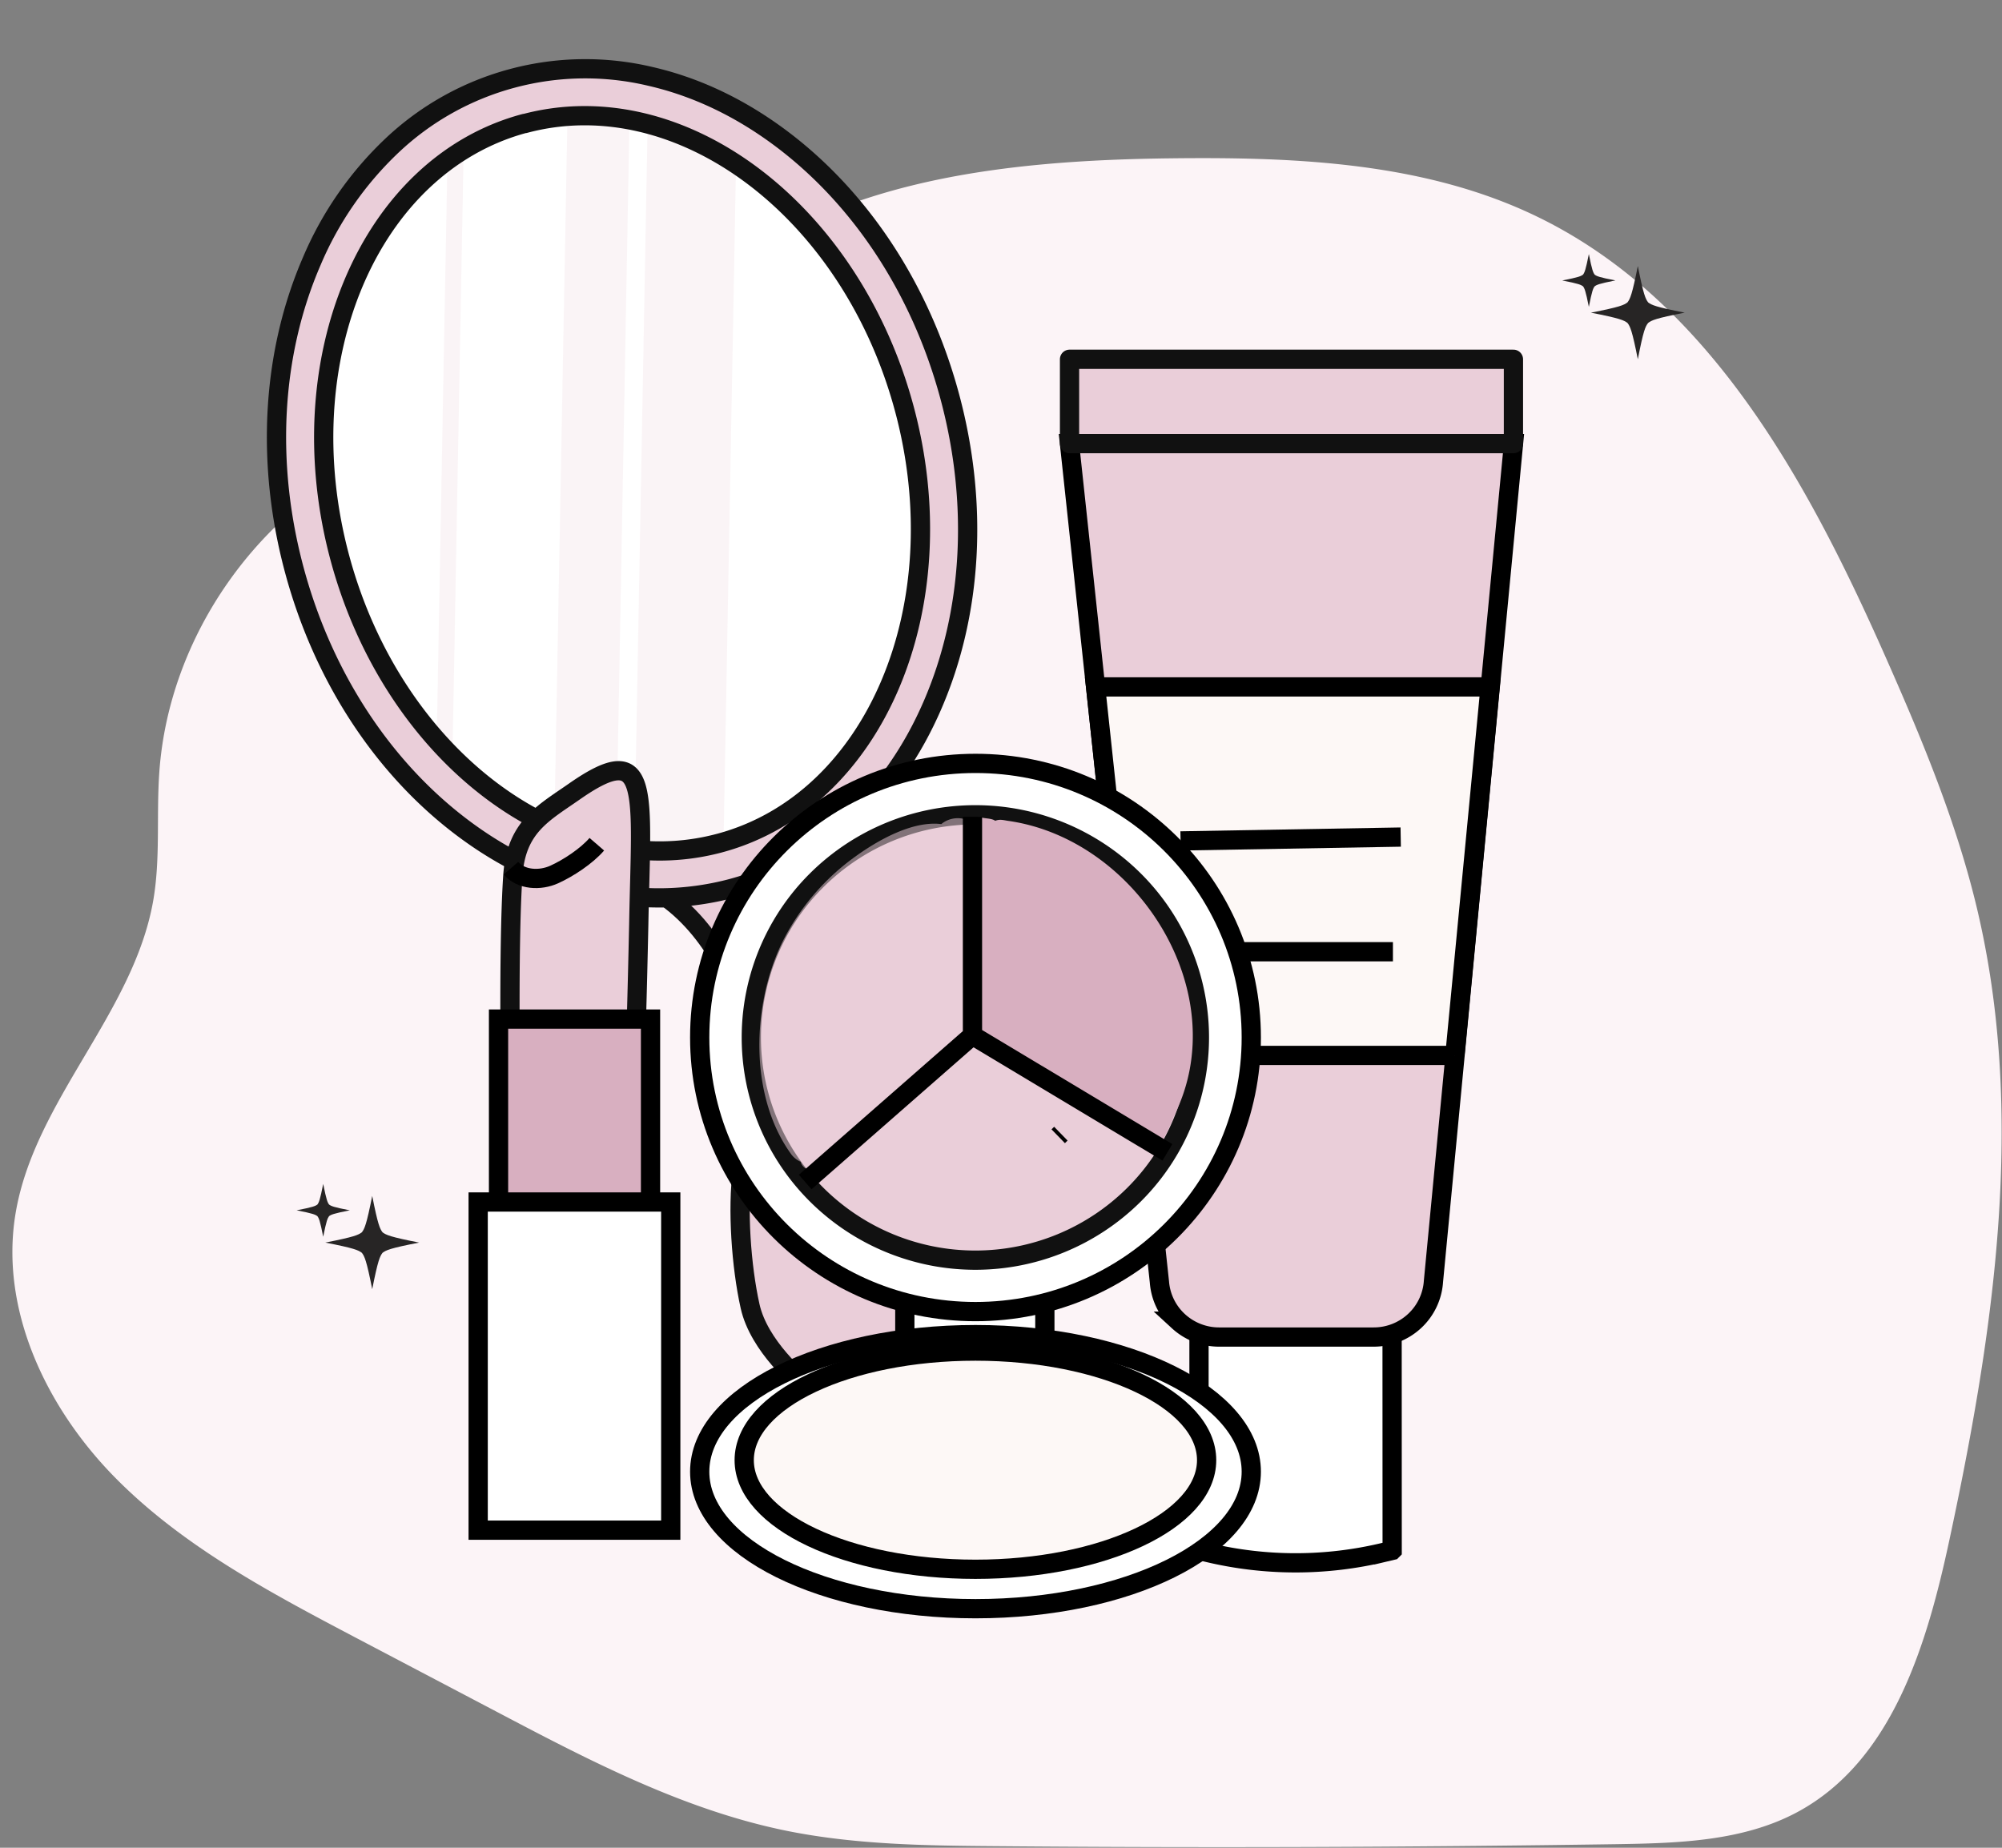
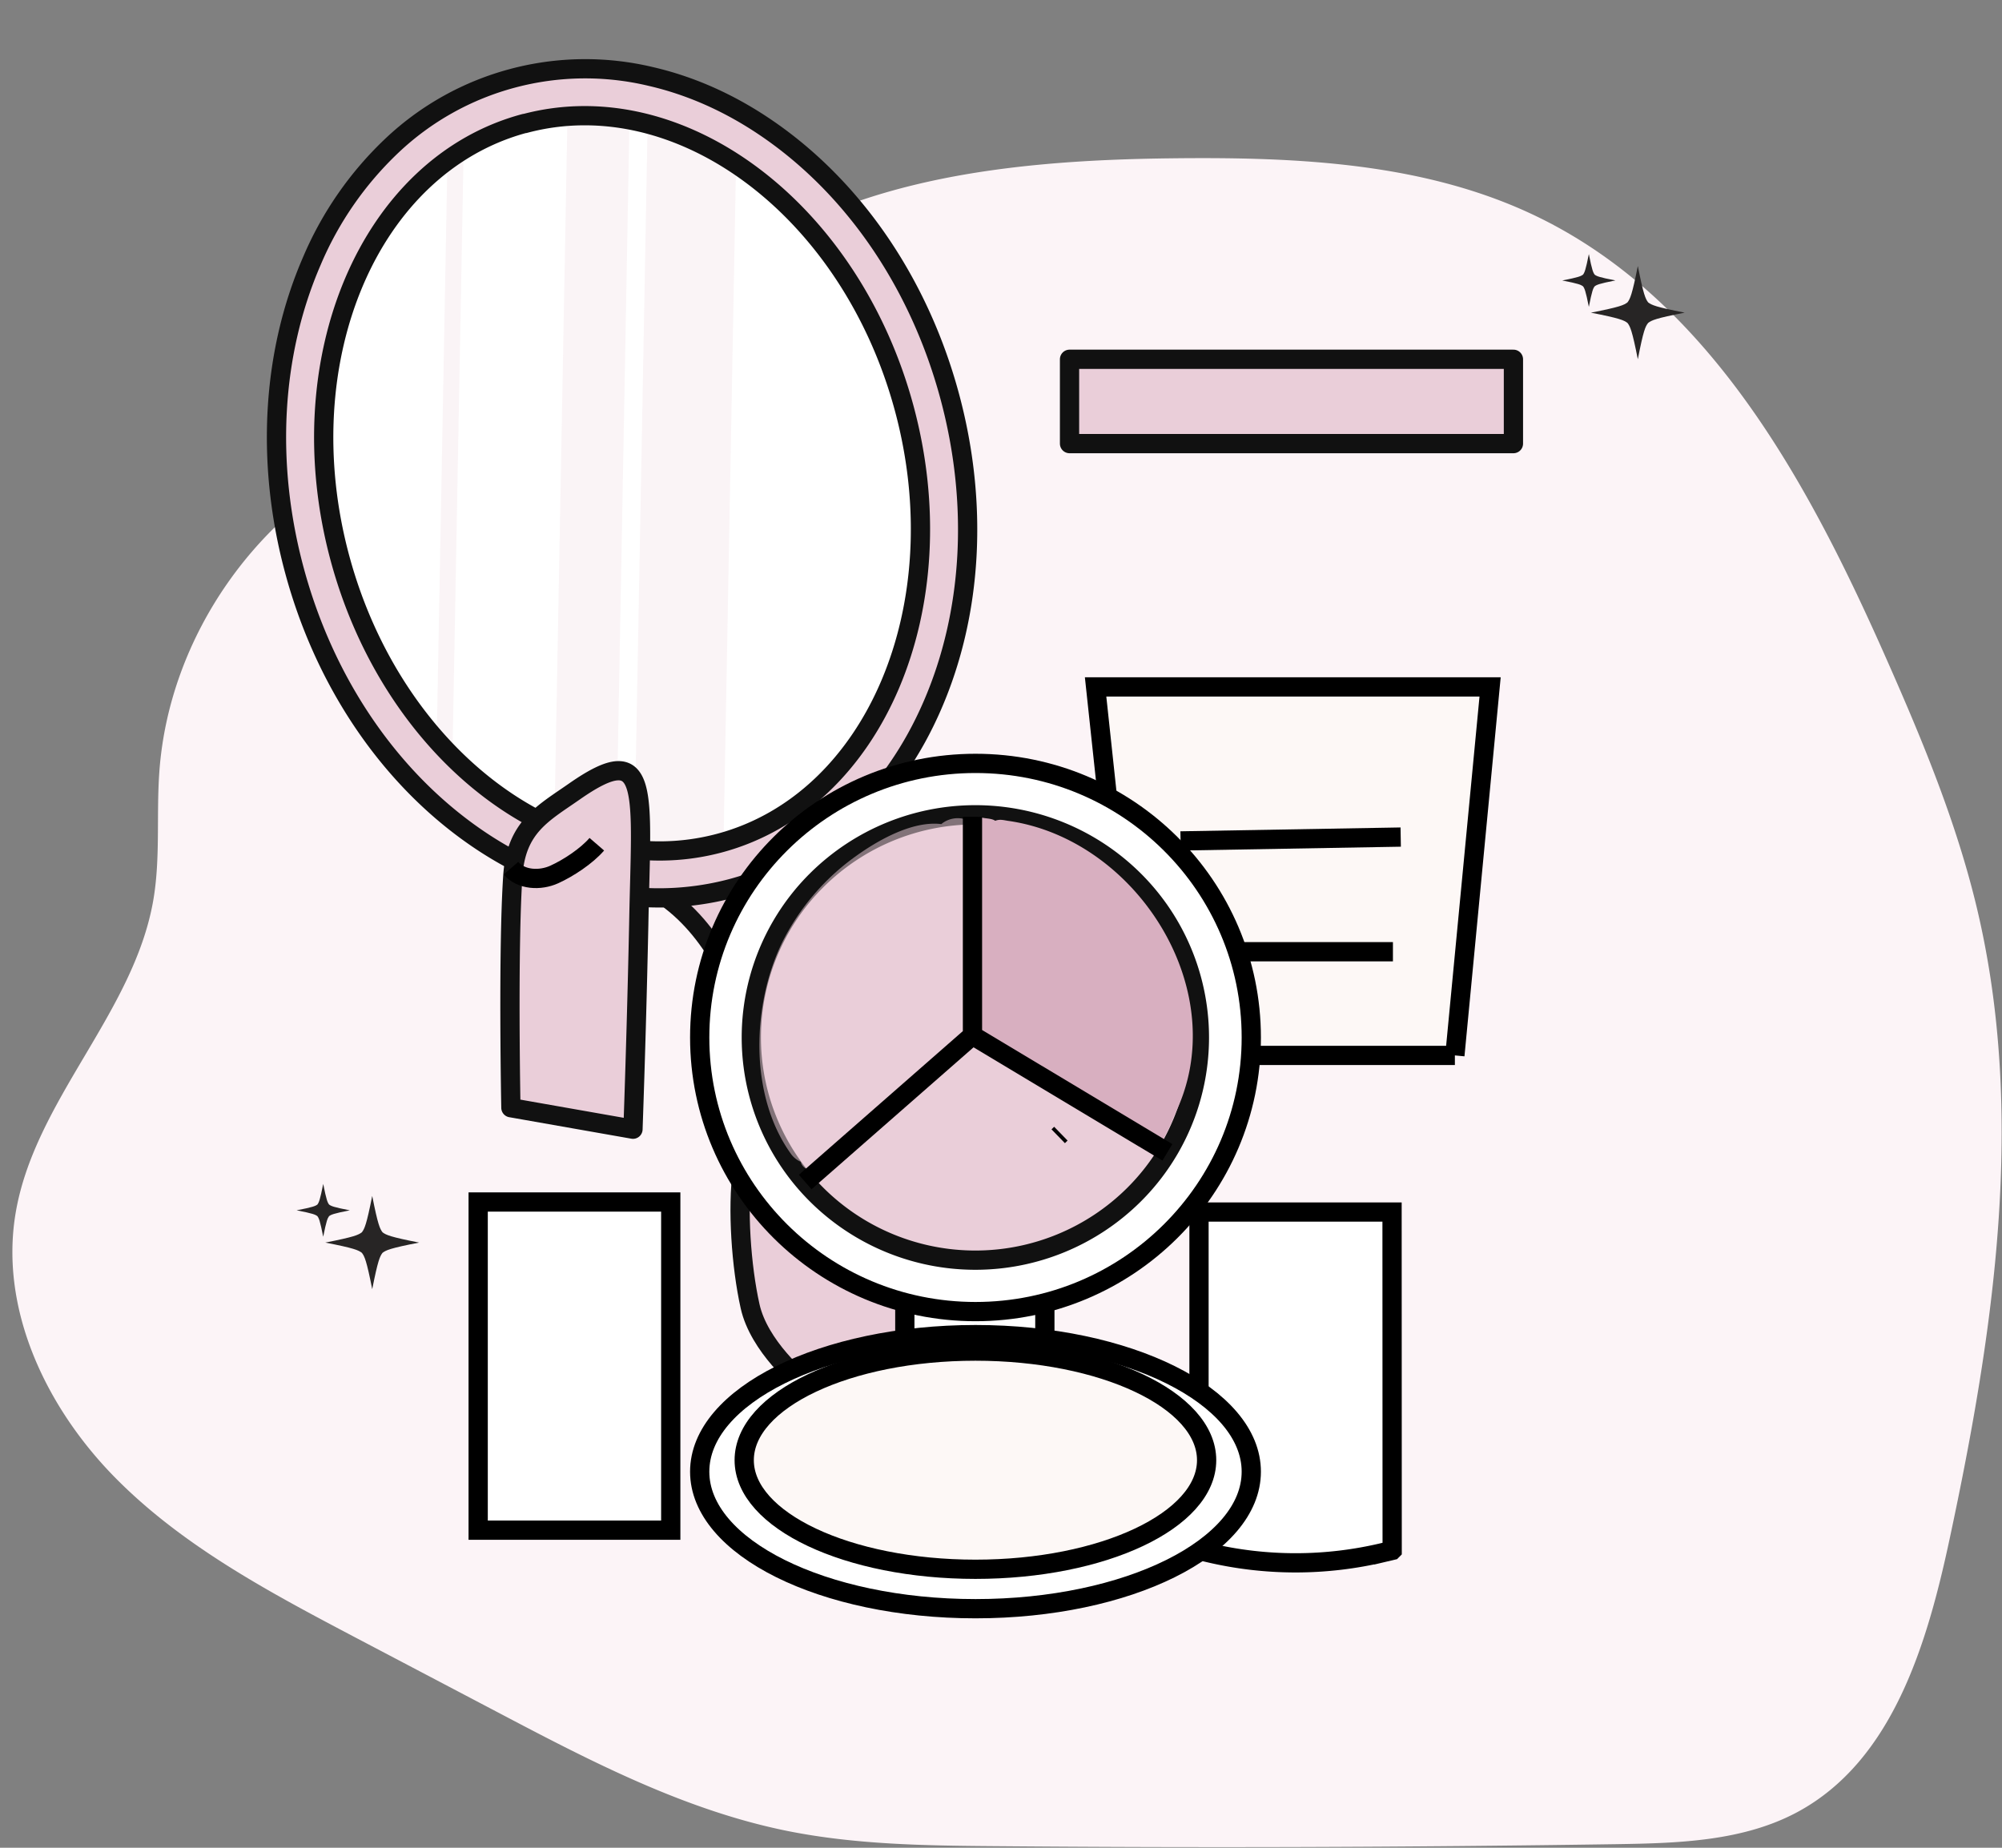
<svg xmlns="http://www.w3.org/2000/svg" width="52" height="48" viewBox="0 0 52 48" fill="none">
  <rect x="0" y="0" width="52" height="48" fill="#808080" stroke="none" />
  <path d="M18.269 7.387c-.728 1.434-2.23 2.325-3.748 2.878-1.519.553-3.13.85-4.603 1.516-3.229 1.46-5.534 4.762-5.78 8.28-.079 1.113.033 2.24-.159 3.339C3.465 26.33.888 28.595.403 31.53c-.412 2.489.794 5.023 2.563 6.83 1.77 1.806 4.054 3.013 6.292 4.192l3.647 1.917c2.404 1.266 4.855 2.547 7.524 3.09 1.778.36 3.606.386 5.42.4a685.46 685.46 0 0 0 16.127-.052c1.615-.025 3.302-.073 4.721-.84 2.462-1.333 3.356-4.352 3.94-7.078 1.157-5.404 1.992-11.047.705-16.424-.527-2.201-1.398-4.306-2.313-6.378-2.017-4.572-4.57-9.352-9.08-11.548-2.897-1.413-6.238-1.562-9.465-1.527-4.415.047-9.22.553-12.402 3.595" fill="#FCF4F7" />
  <path d="m36.16 40.276-.216.051a9.82 9.82 0 0 1-4.586 0l-.215-.051v-8.79h5.014l.003 8.79z" fill="#fff" stroke="#000" stroke-width=".5" stroke-miterlimit="10" />
-   <path d="M35.679 34.733h-4.016c-.391 0-.768-.148-1.055-.412a1.54 1.54 0 0 1-.493-1.015l-2.336-21.783h11.533l-2.08 21.77a1.54 1.54 0 0 1-.49 1.024 1.558 1.558 0 0 1-1.063.416z" fill="#EACED9" stroke="#000" stroke-width=".5" stroke-miterlimit="10" />
  <path d="m37.789 27.417.915-9.573H28.457l1.026 9.573h8.306z" fill="#FDF8F6" stroke="#000" stroke-width=".5" stroke-miterlimit="10" />
  <g style="mix-blend-mode:multiply">
    <path d="M39.31 9.333H27.78v2.191H39.31V9.333z" fill="#EACED9" />
    <path d="M39.31 9.333H27.78v2.191H39.31V9.333z" stroke="#111" stroke-width=".5" stroke-linecap="round" stroke-linejoin="round" />
  </g>
  <path d="M36.18 24.724h-5.014M36.382 21.745l-5.718.1" stroke="#000" stroke-width=".5" stroke-miterlimit="10" />
  <path d="M19.093 22.515c4.423-1.183 6.775-6.703 5.252-12.329C22.822 4.56 18.002.96 13.578 2.142 9.154 3.325 6.803 8.845 8.326 14.47c1.523 5.626 6.343 9.227 10.767 8.044z" fill="#fff" stroke="#000" stroke-width=".5" stroke-miterlimit="10" />
  <path opacity=".22" d="M14.752 2.328 14.39 21.91l1.614.03.36-19.584-1.613-.03zM16.83 2.744l-.361 19.583 2.315.042.361-19.583-2.315-.042zM11.645 2.887l-.315 17.057.416.008.315-17.057-.416-.008z" fill="#EACED9" />
  <path d="M22.902 29.432c-.618-.788-1.908-2.914-2.078-3.854-.17-.94-.425-2.702.752-4.145l-2.556.824-2.627.563c1.746.661 2.548 2.39 2.875 3.288.327.898.152 3.303.016 4.292-.136.99-.033 2.497.199 3.533.231 1.037 1.297 1.93 1.467 2.063.17.133.527.198.878.683.35.485.928.592 1.236.51.309-.082.756-.46.811-1.057.055-.597.333-.832.412-1.031.08-.2.55-1.502.228-2.516-.321-1.015-.995-2.365-1.613-3.153z" fill="#EACED9" stroke="#111" stroke-width=".5" stroke-linecap="round" stroke-linejoin="round" />
  <path d="M19.006 23.078a7.362 7.362 0 0 1-3.59.048c-1.16-.267-2.277-.792-3.319-1.56-2.113-1.557-3.692-3.95-4.446-6.735-.754-2.785-.595-5.641.446-8.043a8.912 8.912 0 0 1 2.083-3.005 7.289 7.289 0 0 1 3.13-1.748 7.32 7.32 0 0 1 3.59-.049c1.16.267 2.276.792 3.318 1.56 2.113 1.557 3.692 3.947 4.446 6.735.754 2.787.596 5.642-.446 8.043-.513 1.184-1.214 2.196-2.083 3.005a7.33 7.33 0 0 1-3.129 1.749zM13.628 3.206c-4.039 1.08-6.19 6.152-4.795 11.306 1.396 5.154 5.816 8.47 9.855 7.39 4.039-1.081 6.19-6.152 4.795-11.306-1.396-5.155-5.816-8.467-9.855-7.386v-.004z" fill="#EACED9" stroke="#111" stroke-width=".5" stroke-linecap="round" stroke-linejoin="round" />
  <g style="mix-blend-mode:multiply" opacity=".52">
    <path d="M20.316 24.483c-.788 1.623-.863 3.977.229 5.493.065.09.153.161.255.205v.004a.258.258 0 0 0 .308.192.282.282 0 0 0 .23-.088c.121-.14.238-.283.352-.43.034-.043.069-.086.1-.128 1.02-.723 1.95-1.57 2.86-2.424.047-.04.095-.085.147-.137a.477.477 0 0 0 .147-.314.386.386 0 0 0 .234-.247c.212-.732.192-1.585.206-2.343.017-.833.018-1.667.018-2.5 0-.543-.624-.638-.952-.358-.76-.093-1.664.433-2.222.835a6.069 6.069 0 0 0-1.912 2.24z" fill="#EACED9" />
-     <path d="M20.316 24.483c-.788 1.623-.863 3.977.229 5.493.065.09.153.161.255.205v.004a.258.258 0 0 0 .308.192.282.282 0 0 0 .23-.088c.121-.14.238-.283.352-.43.034-.043.069-.086.1-.128 1.02-.723 1.95-1.57 2.86-2.424.047-.04.095-.085.147-.137a.477.477 0 0 0 .147-.314.386.386 0 0 0 .234-.247c.212-.732.192-1.585.206-2.343.017-.833.018-1.667.018-2.5 0-.543-.624-.638-.952-.358-.76-.093-1.664.433-2.222.835a6.069 6.069 0 0 0-1.912 2.24z" stroke="#111" stroke-width=".5" stroke-linecap="round" stroke-linejoin="round" />
  </g>
  <path d="M27.139 33.408h-3.637v1.646h3.637v-1.646z" fill="#fff" stroke="#000" stroke-width=".5" stroke-miterlimit="10" />
  <path d="M25.338 34.072c3.956 0 7.163-3.188 7.163-7.121 0-3.933-3.207-7.12-7.163-7.12-3.957 0-7.164 3.187-7.164 7.12 0 3.933 3.207 7.121 7.164 7.121zM25.338 41.79c3.956 0 7.163-1.593 7.163-3.56 0-1.966-3.207-3.56-7.163-3.56-3.957 0-7.164 1.594-7.164 3.56 0 1.967 3.207 3.56 7.164 3.56z" fill="#fff" stroke="#000" stroke-width=".5" stroke-miterlimit="10" />
  <path d="M25.336 40.766c3.316 0 6.005-1.27 6.005-2.834 0-1.566-2.689-2.834-6.005-2.834-3.317 0-6.006 1.268-6.006 2.834 0 1.565 2.689 2.834 6.006 2.834z" fill="#FDF8F6" stroke="#000" stroke-width=".5" stroke-miterlimit="10" />
  <path d="M29.449 31.041a5.76 5.76 0 0 0 0-8.18 5.843 5.843 0 0 0-8.23 0 5.76 5.76 0 0 0 0 8.18 5.843 5.843 0 0 0 8.23 0z" fill="#EACED9" stroke="#111" stroke-width=".5" stroke-linecap="round" stroke-linejoin="round" />
  <path d="M25.254 21.258c.126 1.707.164 3.422.141 5.135.038.123.061.25.07.378a.43.43 0 0 0 .114.063c.013.119.07.229.161.307.05.047.1.09.154.132l.38.325a41.975 41.975 0 0 1 2.81 1.707c.32.175.64.353.962.536a.596.596 0 0 0 .068-.09 3.93 3.93 0 0 0 .381-.765c1.59-3.171-.939-7.192-4.321-7.664-.124-.02-.207-.045-.324 0-.079-.057-.212-.057-.308-.075a.661.661 0 0 0-.288.01z" fill="#D8AFC0" />
  <path d="M20.316 24.483c-.788 1.623-.863 3.977.229 5.493.065.09.153.161.255.205v.004a.258.258 0 0 0 .308.192.282.282 0 0 0 .23-.088c.121-.14.238-.283.352-.43.034-.043.069-.086.1-.128 1.02-.723 1.95-1.57 2.86-2.424.047-.04.095-.085.147-.137a.477.477 0 0 0 .147-.314.386.386 0 0 0 .234-.247c.212-.732.192-1.585.206-2.343.017-.833.018-1.667.018-2.5 0-.543-.624-.638-.952-.358-.76-.093-1.664.433-2.222.835a6.069 6.069 0 0 0-1.912 2.24z" fill="#EACED9" style="mix-blend-mode:multiply" opacity=".52" />
  <path d="M25.259 21.219v5.68l-4.345 3.807M25.258 26.898l5.064 3.037M27.555 29.45l-.069.067" stroke="#000" stroke-width=".5" stroke-miterlimit="10" />
  <path d="M13.27 28.776s-.08-4.08.05-6.021c.085-1.276.784-1.624 1.601-2.195 2.001-1.397 1.732-.018 1.67 3.448a386.91 386.91 0 0 1-.15 5.326l-3.17-.558z" fill="#EACED9" stroke="#111" stroke-width=".5" stroke-linecap="round" stroke-linejoin="round" />
-   <path d="M16.897 26.473h-3.948v5.534h3.948v-5.534z" fill="#D8AFC0" stroke="#000" stroke-width=".5" stroke-miterlimit="10" />
  <path d="M17.422 31.225H12.42v8.525h5.002v-8.525z" fill="#fff" stroke="#000" stroke-width=".5" stroke-miterlimit="10" />
  <path d="M13.271 22.554c.265.307.756.33 1.125.163s.84-.478 1.106-.786" stroke="#000" stroke-width=".5" stroke-miterlimit="10" />
  <path d="M42.541 9.333c-.148-.751-.2-.855-.269-.944-.09-.069-.197-.12-.95-.267.756-.147.86-.198.95-.267.069-.09.12-.196.269-.945.148.751.2.856.268.945.09.069.198.12.95.267-.755.147-.86.198-.95.267-.072.089-.123.197-.268.944zM41.269 7.972c-.084-.424-.114-.484-.152-.535-.052-.038-.112-.068-.539-.151.427-.083.487-.113.539-.151.038-.051.068-.111.152-.535.083.424.113.484.152.535.05.038.111.068.538.15-.427.084-.487.114-.538.152-.04.05-.069.11-.152.535zM9.668 33.49c-.148-.751-.2-.855-.269-.945-.09-.068-.197-.12-.95-.266.756-.148.86-.199.95-.267.069-.09.12-.196.269-.945.148.752.2.855.268.945.09.068.198.12.95.267-.755.147-.86.198-.95.266-.069.09-.12.197-.268.945zM8.395 32.128c-.083-.424-.113-.485-.151-.535-.052-.04-.112-.069-.539-.152.427-.083.487-.112.539-.15.038-.051.068-.112.151-.536.084.424.114.485.152.535.052.04.112.069.539.151-.427.084-.487.113-.539.152-.038.053-.068.111-.152.535z" fill="#272525" />
</svg>